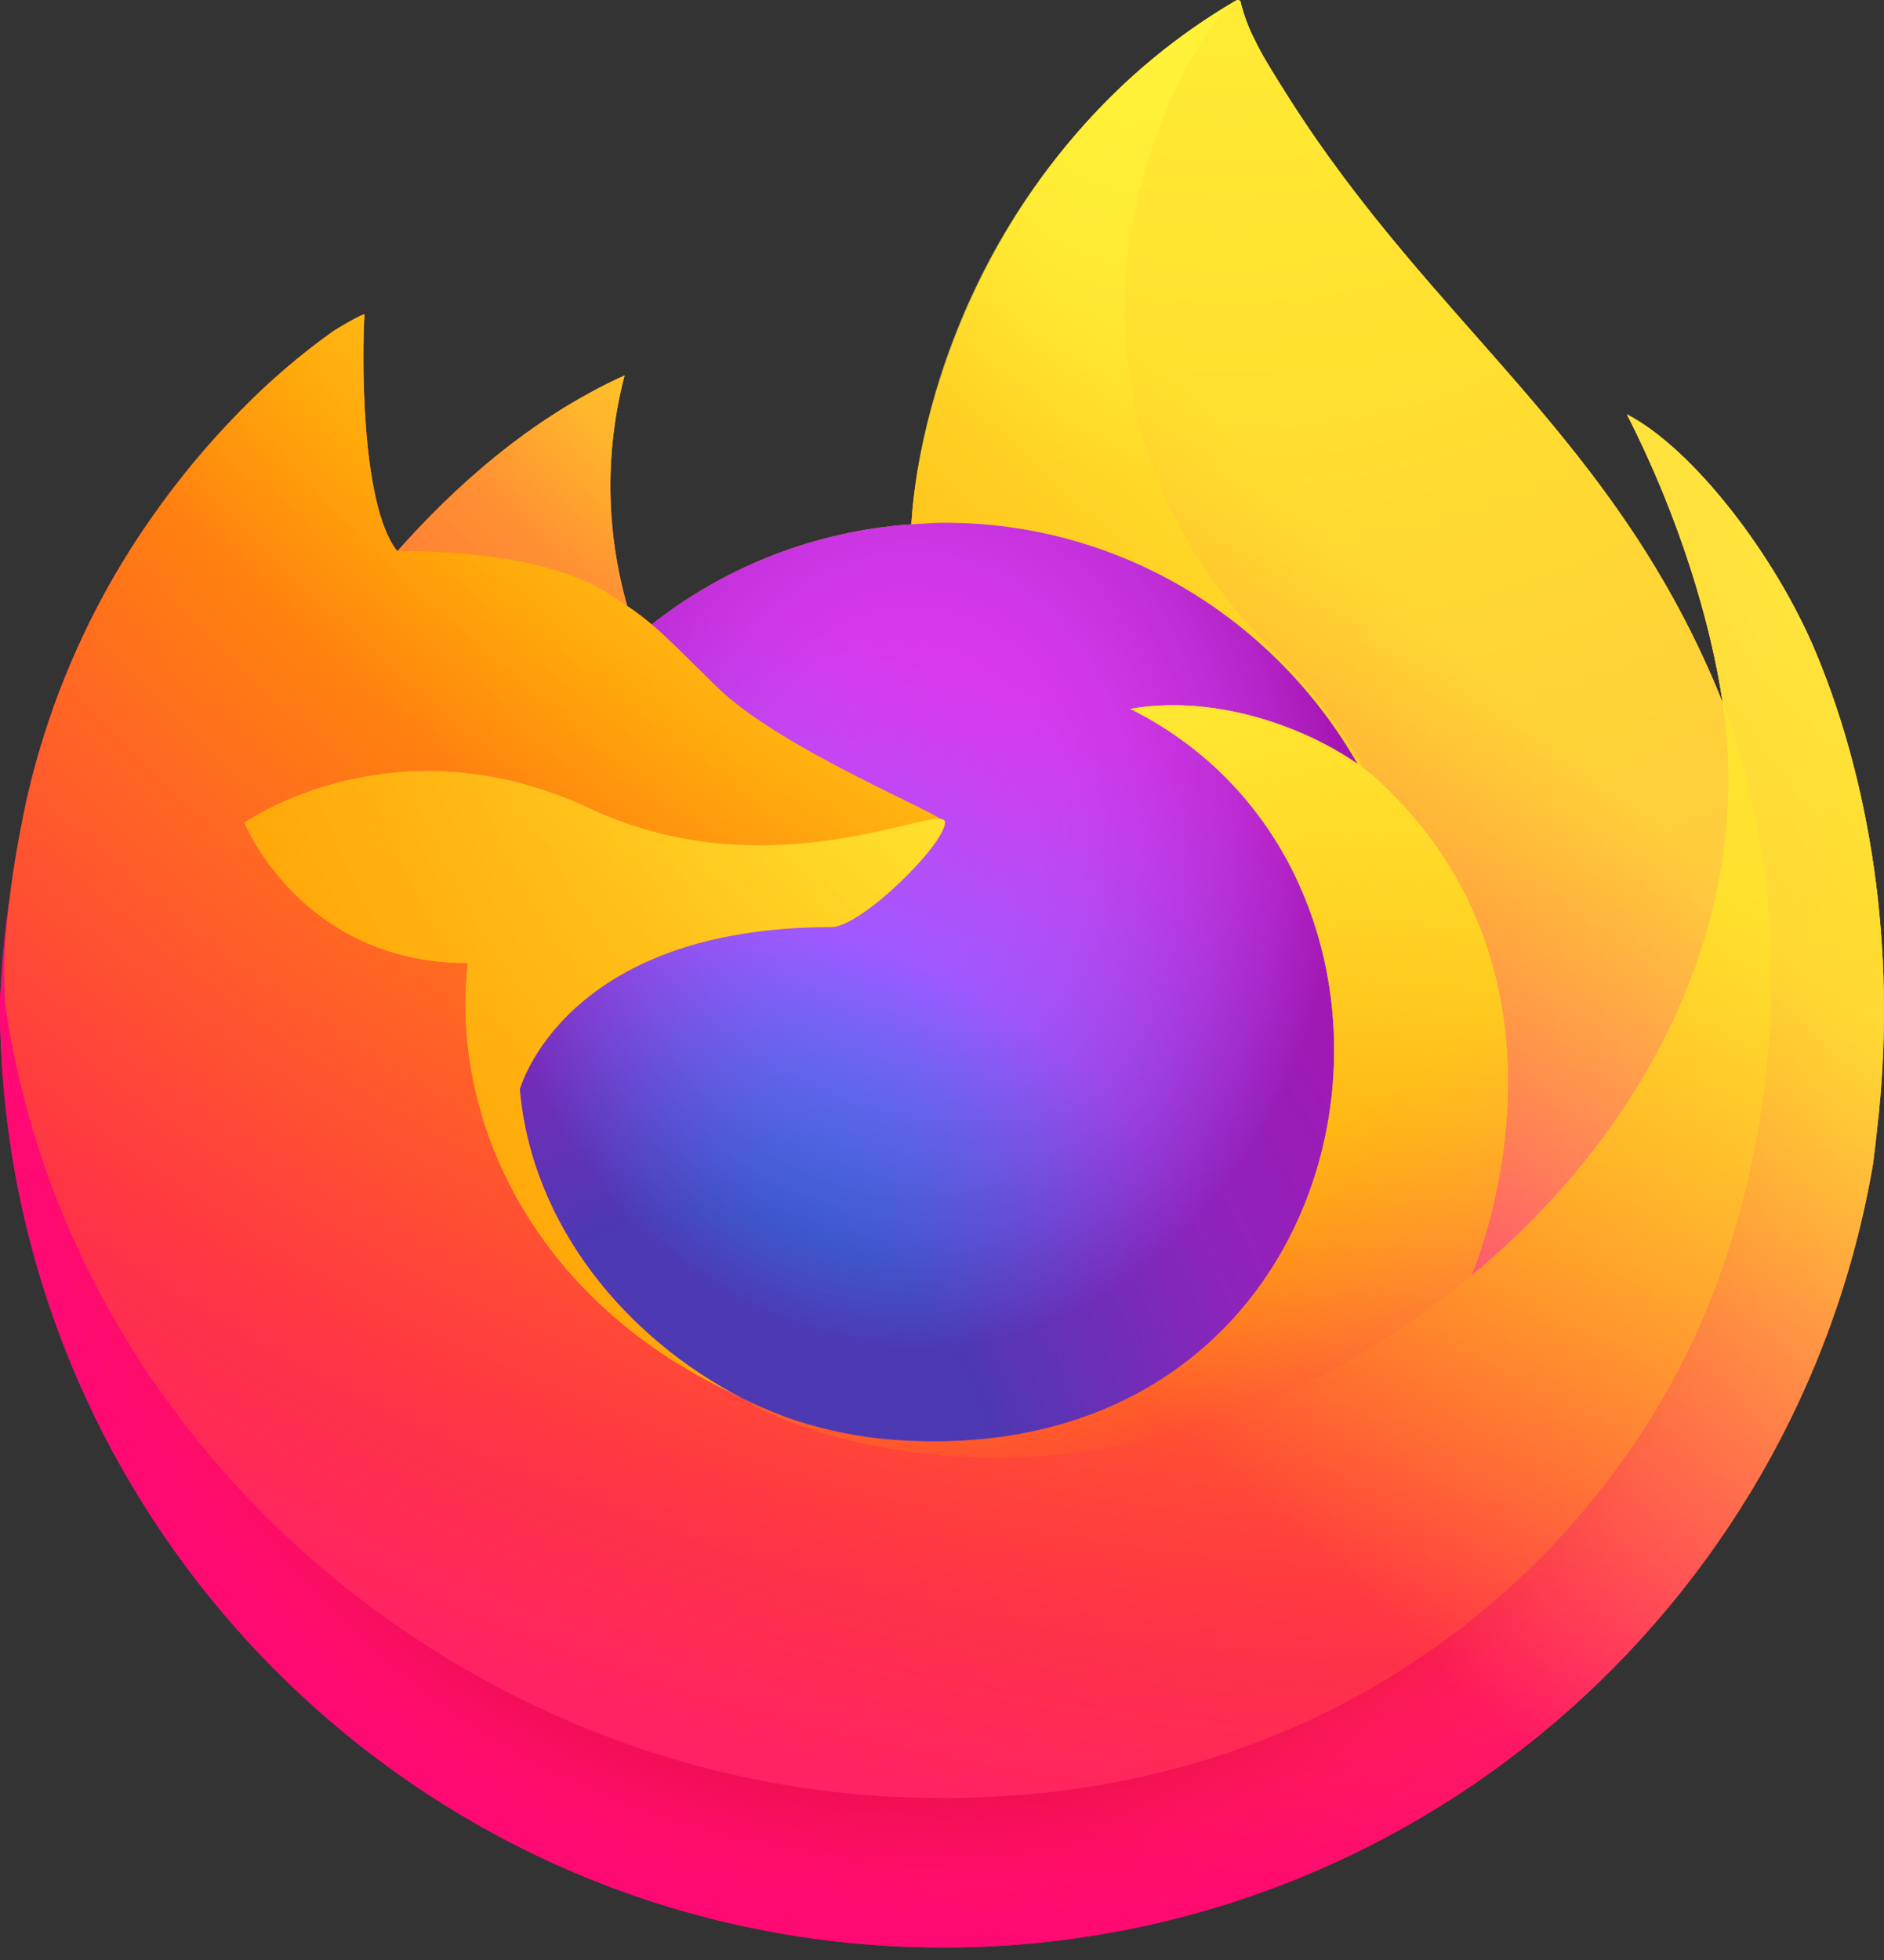
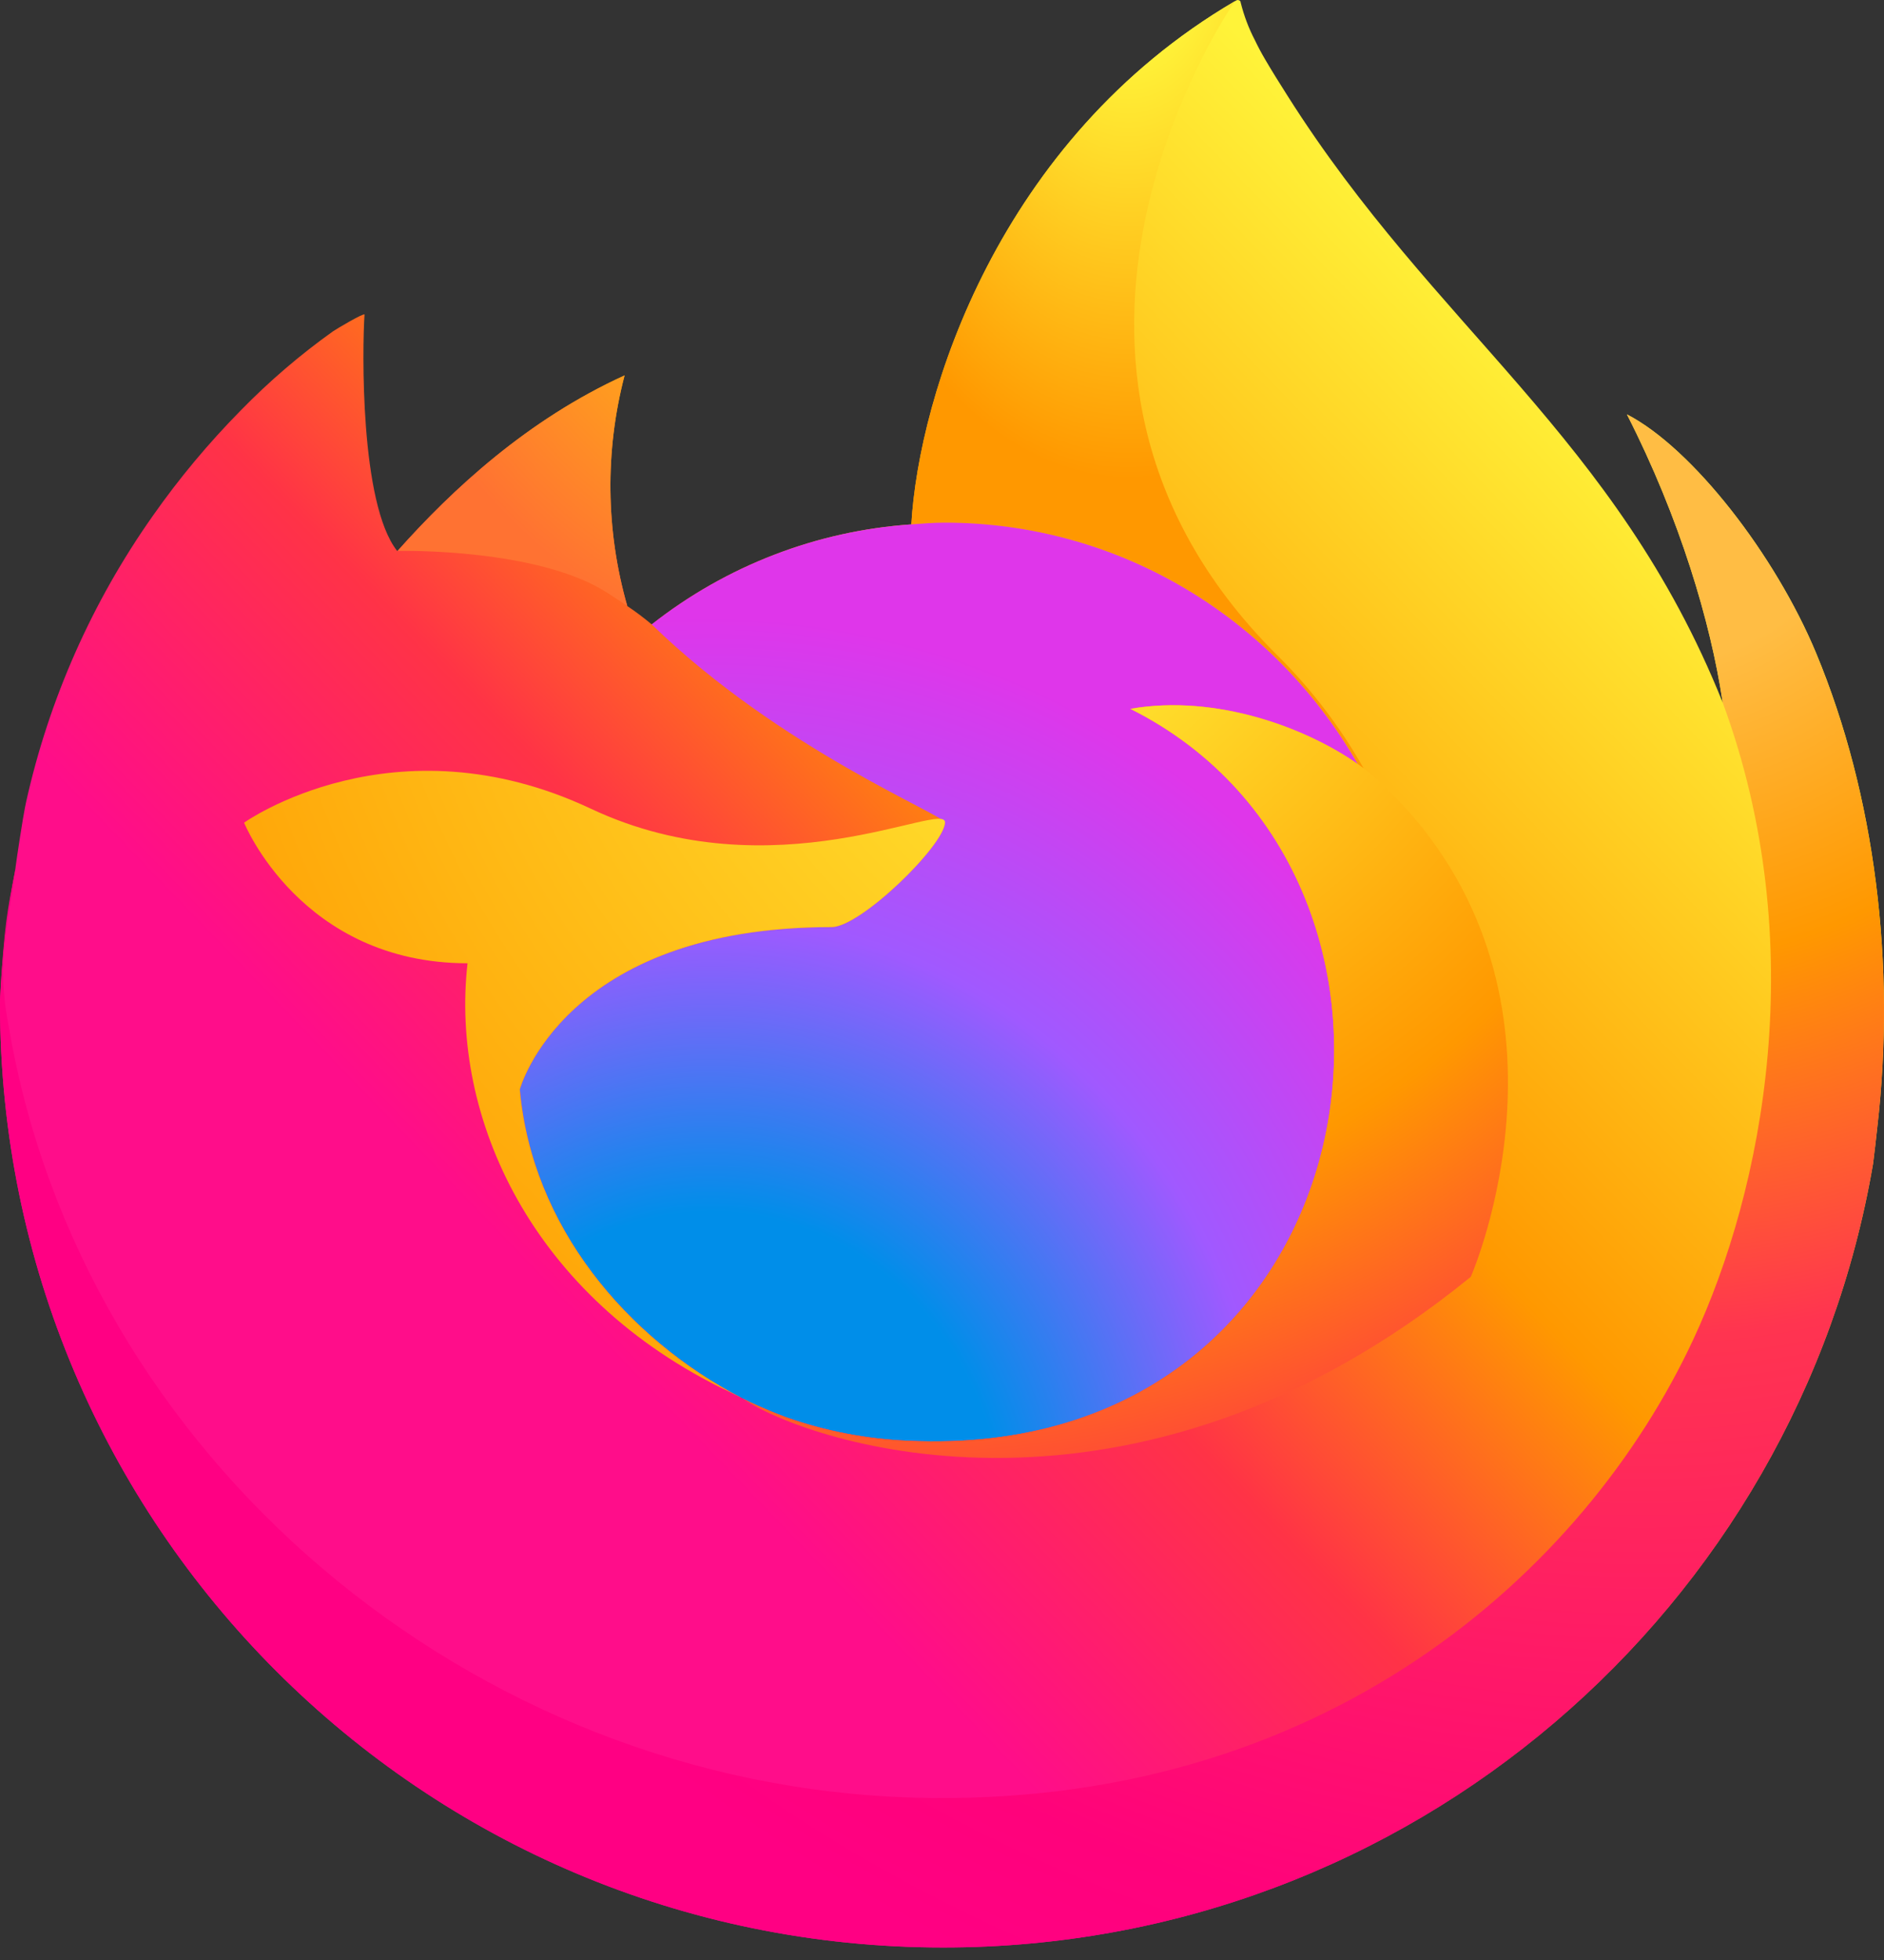
<svg xmlns="http://www.w3.org/2000/svg" width="25" height="26" viewBox="0 0 25 26" fill="none">
  <rect x="0" y="0" width="25" height="26" fill="#333333" stroke="none" />
  <g id="Group">
    <path id="shape-base" d="M24.1 8.665C23.555 7.356 22.454 5.943 21.589 5.497C22.293 6.877 22.7 8.262 22.856 9.296C22.856 9.298 22.857 9.303 22.858 9.316C21.443 5.789 19.043 4.366 17.084 1.269C16.985 1.112 16.885 0.955 16.789 0.79C16.739 0.705 16.693 0.619 16.651 0.531C16.569 0.374 16.507 0.207 16.464 0.036C16.464 0.019 16.452 0.004 16.435 0.002C16.428 -6.67243e-05 16.419 -6.67243e-05 16.412 0.002C16.41 0.003 16.407 0.005 16.405 0.006C16.403 0.007 16.384 0.018 16.385 0.017C13.24 1.858 12.191 5.252 12.093 6.956C10.837 7.042 9.637 7.505 8.648 8.283C8.544 8.196 8.436 8.114 8.323 8.039C8.038 7.04 8.026 5.984 8.288 4.98C7.003 5.565 6.002 6.491 5.275 7.308H5.27C4.773 6.679 4.808 4.606 4.837 4.173C4.831 4.146 4.467 4.362 4.419 4.395C3.981 4.707 3.572 5.058 3.196 5.443C2.768 5.877 2.377 6.345 2.027 6.844C2.027 6.845 2.026 6.846 2.026 6.846C2.026 6.846 2.027 6.845 2.027 6.844C1.222 7.985 0.651 9.274 0.347 10.636C0.341 10.663 0.336 10.691 0.33 10.719C0.307 10.829 0.222 11.38 0.207 11.5C0.206 11.509 0.206 11.518 0.204 11.527C0.095 12.097 0.027 12.675 0.001 13.254C0.001 13.276 0 13.297 0 13.318C0 20.23 5.604 25.834 12.517 25.834C18.708 25.834 23.848 21.339 24.855 15.436C24.876 15.276 24.893 15.115 24.911 14.953C25.16 12.807 24.884 10.551 24.1 8.665ZM9.673 18.461C9.731 18.489 9.786 18.52 9.847 18.546C9.849 18.548 9.853 18.55 9.855 18.552C9.794 18.522 9.733 18.492 9.673 18.461ZM22.859 9.319L22.858 9.307C22.858 9.312 22.859 9.316 22.86 9.321L22.859 9.319Z" fill="url(#paint0_linear_637_5301)" />
    <path id="body-outer-ring" d="M24.099 8.665C23.555 7.356 22.454 5.943 21.588 5.497C22.293 6.877 22.7 8.262 22.856 9.296C22.856 9.293 22.857 9.298 22.858 9.307C22.858 9.312 22.859 9.316 22.86 9.321C24.041 12.522 23.398 15.778 22.47 17.767C21.036 20.846 17.563 24 12.128 23.846C6.255 23.68 1.082 19.323 0.116 13.616C-0.06 12.716 0.116 12.259 0.205 11.528C0.097 12.091 0.056 12.254 0.001 13.255C0.001 13.276 0 13.297 0 13.319C0 20.23 5.604 25.834 12.517 25.834C18.708 25.834 23.848 21.34 24.855 15.436C24.876 15.276 24.893 15.115 24.911 14.954C25.16 12.807 24.884 10.551 24.099 8.665Z" fill="url(#paint1_radial_637_5301)" />
-     <path id="body-outer-ring-shadow" d="M24.099 8.665C23.555 7.356 22.454 5.943 21.588 5.497C22.293 6.877 22.7 8.262 22.856 9.296C22.856 9.293 22.857 9.298 22.858 9.307C22.858 9.312 22.859 9.316 22.86 9.321C24.041 12.522 23.398 15.778 22.47 17.767C21.036 20.846 17.563 24 12.128 23.846C6.255 23.68 1.082 19.323 0.116 13.616C-0.06 12.716 0.116 12.259 0.205 11.528C0.097 12.091 0.056 12.254 0.001 13.255C0.001 13.276 0 13.297 0 13.319C0 20.23 5.604 25.834 12.517 25.834C18.708 25.834 23.848 21.34 24.855 15.436C24.876 15.276 24.893 15.115 24.911 14.954C25.16 12.807 24.884 10.551 24.099 8.665Z" fill="url(#paint2_radial_637_5301)" />
    <path id="tail-tip" d="M18.017 10.136C18.044 10.155 18.069 10.174 18.095 10.193C17.78 9.636 17.389 9.125 16.933 8.677C13.042 4.787 16.387 0.016 16.388 0.015C13.244 1.857 12.191 5.252 12.093 6.956C12.239 6.946 12.384 6.933 12.533 6.933C14.879 6.933 16.922 8.224 18.017 10.136Z" fill="url(#paint3_radial_637_5301)" />
-     <path id="globe-base" d="M12.54 10.913C12.52 11.224 11.42 12.298 11.035 12.298C7.476 12.298 6.898 14.45 6.898 14.45C7.056 16.264 8.318 17.756 9.847 18.546C9.916 18.582 9.987 18.615 10.057 18.647C10.179 18.701 10.301 18.751 10.425 18.797C10.949 18.983 11.498 19.089 12.054 19.112C18.292 19.404 19.501 11.654 14.999 9.403C16.152 9.202 17.349 9.666 18.017 10.136C16.922 8.223 14.879 6.933 12.533 6.933C12.384 6.933 12.239 6.946 12.093 6.956C10.837 7.042 9.637 7.505 8.648 8.283C8.839 8.445 9.054 8.66 9.508 9.108C10.357 9.944 12.536 10.811 12.54 10.913Z" fill="url(#paint4_radial_637_5301)" />
-     <path id="globe-shadow" d="M12.54 10.913C12.52 11.224 11.42 12.298 11.035 12.298C7.476 12.298 6.898 14.45 6.898 14.45C7.056 16.264 8.318 17.756 9.847 18.546C9.916 18.582 9.987 18.615 10.057 18.647C10.179 18.701 10.301 18.751 10.425 18.797C10.949 18.983 11.498 19.089 12.054 19.112C18.292 19.404 19.501 11.654 14.999 9.403C16.152 9.202 17.349 9.666 18.017 10.136C16.922 8.223 14.879 6.933 12.533 6.933C12.384 6.933 12.239 6.946 12.093 6.956C10.837 7.042 9.637 7.505 8.648 8.283C8.839 8.445 9.054 8.66 9.508 9.108C10.357 9.944 12.536 10.811 12.54 10.913Z" fill="url(#paint5_radial_637_5301)" />
+     <path id="globe-base" d="M12.54 10.913C12.52 11.224 11.42 12.298 11.035 12.298C7.476 12.298 6.898 14.45 6.898 14.45C7.056 16.264 8.318 17.756 9.847 18.546C9.916 18.582 9.987 18.615 10.057 18.647C10.179 18.701 10.301 18.751 10.425 18.797C10.949 18.983 11.498 19.089 12.054 19.112C18.292 19.404 19.501 11.654 14.999 9.403C16.152 9.202 17.349 9.666 18.017 10.136C16.922 8.223 14.879 6.933 12.533 6.933C12.384 6.933 12.239 6.946 12.093 6.956C10.837 7.042 9.637 7.505 8.648 8.283C10.357 9.944 12.536 10.811 12.54 10.913Z" fill="url(#paint4_radial_637_5301)" />
    <path id="ear" d="M8.064 7.867C8.151 7.923 8.238 7.98 8.324 8.039C8.038 7.041 8.026 5.984 8.288 4.98C7.003 5.565 6.003 6.491 5.276 7.308C5.336 7.306 7.151 7.274 8.064 7.867Z" fill="url(#paint6_radial_637_5301)" />
-     <path id="body" d="M0.116 13.616C1.082 19.323 6.255 23.68 12.128 23.846C17.563 24 21.036 20.845 22.47 17.767C23.398 15.778 24.041 12.523 22.86 9.321L22.86 9.32L22.858 9.307C22.857 9.298 22.856 9.293 22.856 9.296C22.856 9.298 22.857 9.303 22.858 9.317C23.302 12.216 21.828 15.024 19.523 16.923L19.516 16.939C15.024 20.597 10.725 19.146 9.855 18.552C9.794 18.523 9.733 18.492 9.673 18.461C7.054 17.21 5.972 14.824 6.204 12.778C3.993 12.778 3.239 10.913 3.239 10.913C3.239 10.913 5.224 9.497 7.841 10.728C10.264 11.869 12.54 10.913 12.54 10.913C12.536 10.811 10.357 9.945 9.508 9.108C9.054 8.661 8.839 8.445 8.648 8.283C8.544 8.196 8.436 8.114 8.324 8.039C8.238 7.98 8.151 7.923 8.064 7.867C7.151 7.273 5.336 7.306 5.275 7.308H5.27C4.773 6.679 4.808 4.606 4.837 4.173C4.831 4.146 4.467 4.362 4.419 4.395C3.981 4.707 3.572 5.058 3.196 5.443C2.768 5.877 2.377 6.346 2.027 6.845C2.027 6.845 2.026 6.846 2.026 6.847C2.026 6.846 2.027 6.845 2.027 6.845C1.222 7.985 0.651 9.274 0.347 10.636C0.341 10.664 -0.103 12.607 0.116 13.616Z" fill="url(#paint7_radial_637_5301)" />
-     <path id="tail-flame" d="M16.933 8.677C17.389 9.125 17.78 9.636 18.095 10.193C18.164 10.245 18.228 10.296 18.282 10.347C21.12 12.961 19.633 16.659 19.523 16.923C21.828 15.024 23.302 12.215 22.858 9.316C21.443 5.789 19.043 4.366 17.083 1.269C16.985 1.112 16.885 0.955 16.789 0.79C16.739 0.705 16.693 0.619 16.651 0.531C16.569 0.374 16.507 0.207 16.464 0.036C16.464 0.019 16.452 0.004 16.435 0.002C16.427 -6.54658e-05 16.423 -0.001 16.415 0.001C16.413 0.002 16.407 0.005 16.405 0.006C16.403 0.007 16.399 0.009 16.396 0.011C15.92 0.256 13.042 4.787 16.933 8.677Z" fill="url(#paint8_radial_637_5301)" />
    <path id="tail-small" d="M18.282 10.347C18.228 10.296 18.163 10.245 18.095 10.193C18.069 10.174 18.044 10.155 18.017 10.136C17.349 9.666 16.152 9.203 14.999 9.403C19.501 11.654 18.292 19.404 12.054 19.112C11.498 19.089 10.949 18.983 10.425 18.798C10.301 18.751 10.179 18.701 10.057 18.647C9.987 18.615 9.916 18.583 9.847 18.547C9.849 18.548 9.852 18.55 9.855 18.552C10.725 19.146 15.024 20.596 19.515 16.939L19.523 16.923C19.633 16.66 21.12 12.961 18.282 10.347Z" fill="url(#paint9_radial_637_5301)" />
    <path id="cheek-tufts" d="M6.898 14.451C6.898 14.451 7.476 12.298 11.035 12.298C11.42 12.298 12.52 11.224 12.54 10.913C12.561 10.601 10.264 11.868 7.841 10.728C5.224 9.497 3.239 10.913 3.239 10.913C3.239 10.913 3.993 12.778 6.204 12.778C5.972 14.824 7.054 17.21 9.673 18.461C9.731 18.489 9.786 18.52 9.846 18.547C8.318 17.756 7.056 16.264 6.898 14.451Z" fill="url(#paint10_radial_637_5301)" />
-     <path id="overlay-yellow" d="M24.1 8.665C23.555 7.356 22.454 5.943 21.589 5.497C22.293 6.877 22.7 8.262 22.856 9.296C22.856 9.298 22.857 9.303 22.858 9.316C21.443 5.789 19.043 4.366 17.084 1.269C16.985 1.112 16.885 0.955 16.789 0.79C16.739 0.705 16.693 0.619 16.651 0.531C16.569 0.374 16.507 0.207 16.464 0.036C16.464 0.019 16.452 0.004 16.435 0.002C16.428 -6.54658e-05 16.423 -0.001 16.415 0.001C16.414 0.002 16.407 0.005 16.405 0.006C16.403 0.007 16.393 0.012 16.392 0.013C13.158 1.949 12.191 5.252 12.093 6.956C12.238 6.946 12.384 6.934 12.532 6.934C14.879 6.934 16.922 8.224 18.017 10.136C17.348 9.666 16.151 9.203 14.998 9.403C19.501 11.654 18.292 19.404 12.053 19.112C11.498 19.089 10.949 18.983 10.425 18.798C10.301 18.751 10.178 18.701 10.057 18.647C9.987 18.615 9.916 18.583 9.846 18.547C9.849 18.548 9.852 18.55 9.855 18.552C9.794 18.522 9.733 18.492 9.672 18.461C9.731 18.489 9.786 18.52 9.846 18.547C8.317 17.756 7.055 16.264 6.898 14.45C6.898 14.45 7.475 12.298 11.035 12.298C11.419 12.298 12.52 11.224 12.54 10.913C12.535 10.811 10.357 9.944 9.507 9.108C9.054 8.661 8.838 8.445 8.647 8.283C8.544 8.196 8.436 8.114 8.323 8.038C8.038 7.04 8.026 5.984 8.288 4.979C7.002 5.565 6.002 6.49 5.275 7.308H5.269C4.773 6.679 4.808 4.606 4.836 4.173C4.83 4.146 4.466 4.362 4.418 4.395C3.981 4.707 3.571 5.058 3.195 5.443C2.767 5.877 2.377 6.345 2.027 6.844C2.027 6.845 2.026 6.846 2.026 6.846C2.026 6.846 2.027 6.845 2.027 6.844C1.222 7.985 0.651 9.274 0.347 10.636C0.341 10.663 0.336 10.691 0.33 10.719C0.307 10.829 0.201 11.388 0.186 11.508C0.185 11.518 0.187 11.499 0.186 11.508C0.09 12.086 0.028 12.669 0.002 13.255C0.002 13.276 0 13.297 0 13.319C0 20.23 5.604 25.834 12.517 25.834C18.708 25.834 23.848 21.339 24.855 15.436C24.876 15.276 24.893 15.115 24.911 14.953C25.16 12.807 24.884 10.551 24.1 8.665ZM22.858 9.307C22.858 9.312 22.859 9.316 22.86 9.321L22.86 9.319L22.858 9.307Z" fill="url(#paint11_linear_637_5301)" />
  </g>
  <defs>
    <linearGradient id="paint0_linear_637_5301" x1="21.805" y1="3.996" x2="1.708" y2="23.391" gradientUnits="userSpaceOnUse">
      <stop offset="0.05" stop-color="#FFF339" />
      <stop offset="0.37" stop-color="#FF9800" />
      <stop offset="0.53" stop-color="#FF3346" />
      <stop offset="0.7" stop-color="#FF0D8A" />
    </linearGradient>
    <radialGradient id="paint1_radial_637_5301" cx="0" cy="0" r="1" gradientUnits="userSpaceOnUse" gradientTransform="translate(21.93 5.498) scale(25.6 26.031)">
      <stop offset="0.13" stop-color="#FFBD44" />
      <stop offset="0.28" stop-color="#FF9800" />
      <stop offset="0.47" stop-color="#FF3450" />
      <stop offset="0.78" stop-color="#FF027B" />
      <stop offset="0.86" stop-color="#FF0083" />
    </radialGradient>
    <radialGradient id="paint2_radial_637_5301" cx="0" cy="0" r="1" gradientUnits="userSpaceOnUse" gradientTransform="translate(12.249 13.641) scale(26.24 26.031)">
      <stop offset="0.3" stop-color="#AF0611" />
      <stop offset="0.35" stop-color="#CE1223" stop-opacity="0.74" />
      <stop offset="0.43" stop-color="#FD243B" stop-opacity="0.34" />
      <stop offset="0.5" stop-color="#FF304B" stop-opacity="0.09" />
      <stop offset="0.53" stop-color="#FF3450" stop-opacity="0" />
    </radialGradient>
    <radialGradient id="paint3_radial_637_5301" cx="0" cy="0" r="1" gradientUnits="userSpaceOnUse" gradientTransform="translate(14.973 -1.205) scale(8.402 14.265)">
      <stop offset="0.13" stop-color="#FFF339" />
      <stop offset="0.53" stop-color="#FF9800" />
    </radialGradient>
    <radialGradient id="paint4_radial_637_5301" cx="0" cy="0" r="1" gradientUnits="userSpaceOnUse" gradientTransform="translate(9.428 20.355) scale(11.119 12.187)">
      <stop offset="0.35" stop-color="#008EE9" />
      <stop offset="0.67" stop-color="#A059FF" />
      <stop offset="1" stop-color="#DF36EA" />
    </radialGradient>
    <radialGradient id="paint5_radial_637_5301" cx="0" cy="0" r="1" gradientUnits="userSpaceOnUse" gradientTransform="translate(12.102 10.953) scale(5.904 7.19)">
      <stop offset="0.21" stop-color="#A059FF" stop-opacity="0" />
      <stop offset="0.97" stop-color="#80008E" stop-opacity="0.6" />
    </radialGradient>
    <radialGradient id="paint6_radial_637_5301" cx="0" cy="0" r="1" gradientUnits="userSpaceOnUse" gradientTransform="translate(11.677 1.921) scale(8.84 8.871)">
      <stop offset="0.1" stop-color="#FFE200" />
      <stop offset="0.79" stop-color="#FF7232" />
    </radialGradient>
    <radialGradient id="paint7_radial_637_5301" cx="0" cy="0" r="1" gradientUnits="userSpaceOnUse" gradientTransform="translate(19.747 -3.897) scale(42.202 35.426)">
      <stop offset="0.11" stop-color="#FFF339" />
      <stop offset="0.46" stop-color="#FF9800" />
      <stop offset="0.72" stop-color="#FF3346" />
      <stop offset="0.9" stop-color="#FF0D8A" />
    </radialGradient>
    <radialGradient id="paint8_radial_637_5301" cx="0" cy="0" r="1" gradientUnits="userSpaceOnUse" gradientTransform="translate(16.178 -3.204) rotate(83.954) scale(27.744 27.952)">
      <stop stop-color="#FFF339" />
      <stop offset="0.3" stop-color="#FF9800" />
      <stop offset="0.57" stop-color="#FF3346" />
      <stop offset="0.74" stop-color="#FF0D8A" />
    </radialGradient>
    <radialGradient id="paint9_radial_637_5301" cx="0" cy="0" r="1" gradientUnits="userSpaceOnUse" gradientTransform="translate(11.767 5.111) scale(24.23 23.804)">
      <stop offset="0.14" stop-color="#FFF339" />
      <stop offset="0.48" stop-color="#FF9800" />
      <stop offset="0.66" stop-color="#FF3346" />
      <stop offset="0.9" stop-color="#FF0D8A" />
    </radialGradient>
    <radialGradient id="paint10_radial_637_5301" cx="0" cy="0" r="1" gradientUnits="userSpaceOnUse" gradientTransform="translate(18.057 6.502) scale(29.123 26.054)">
      <stop offset="0.09" stop-color="#FFF339" />
      <stop offset="0.63" stop-color="#FF9800" />
    </radialGradient>
    <linearGradient id="paint11_linear_637_5301" x1="20.573" y1="4.144" x2="4.499" y2="21.707" gradientUnits="userSpaceOnUse">
      <stop offset="0.17" stop-color="#FFF339" stop-opacity="0.8" />
      <stop offset="0.6" stop-color="#FFF339" stop-opacity="0" />
    </linearGradient>
  </defs>
</svg>